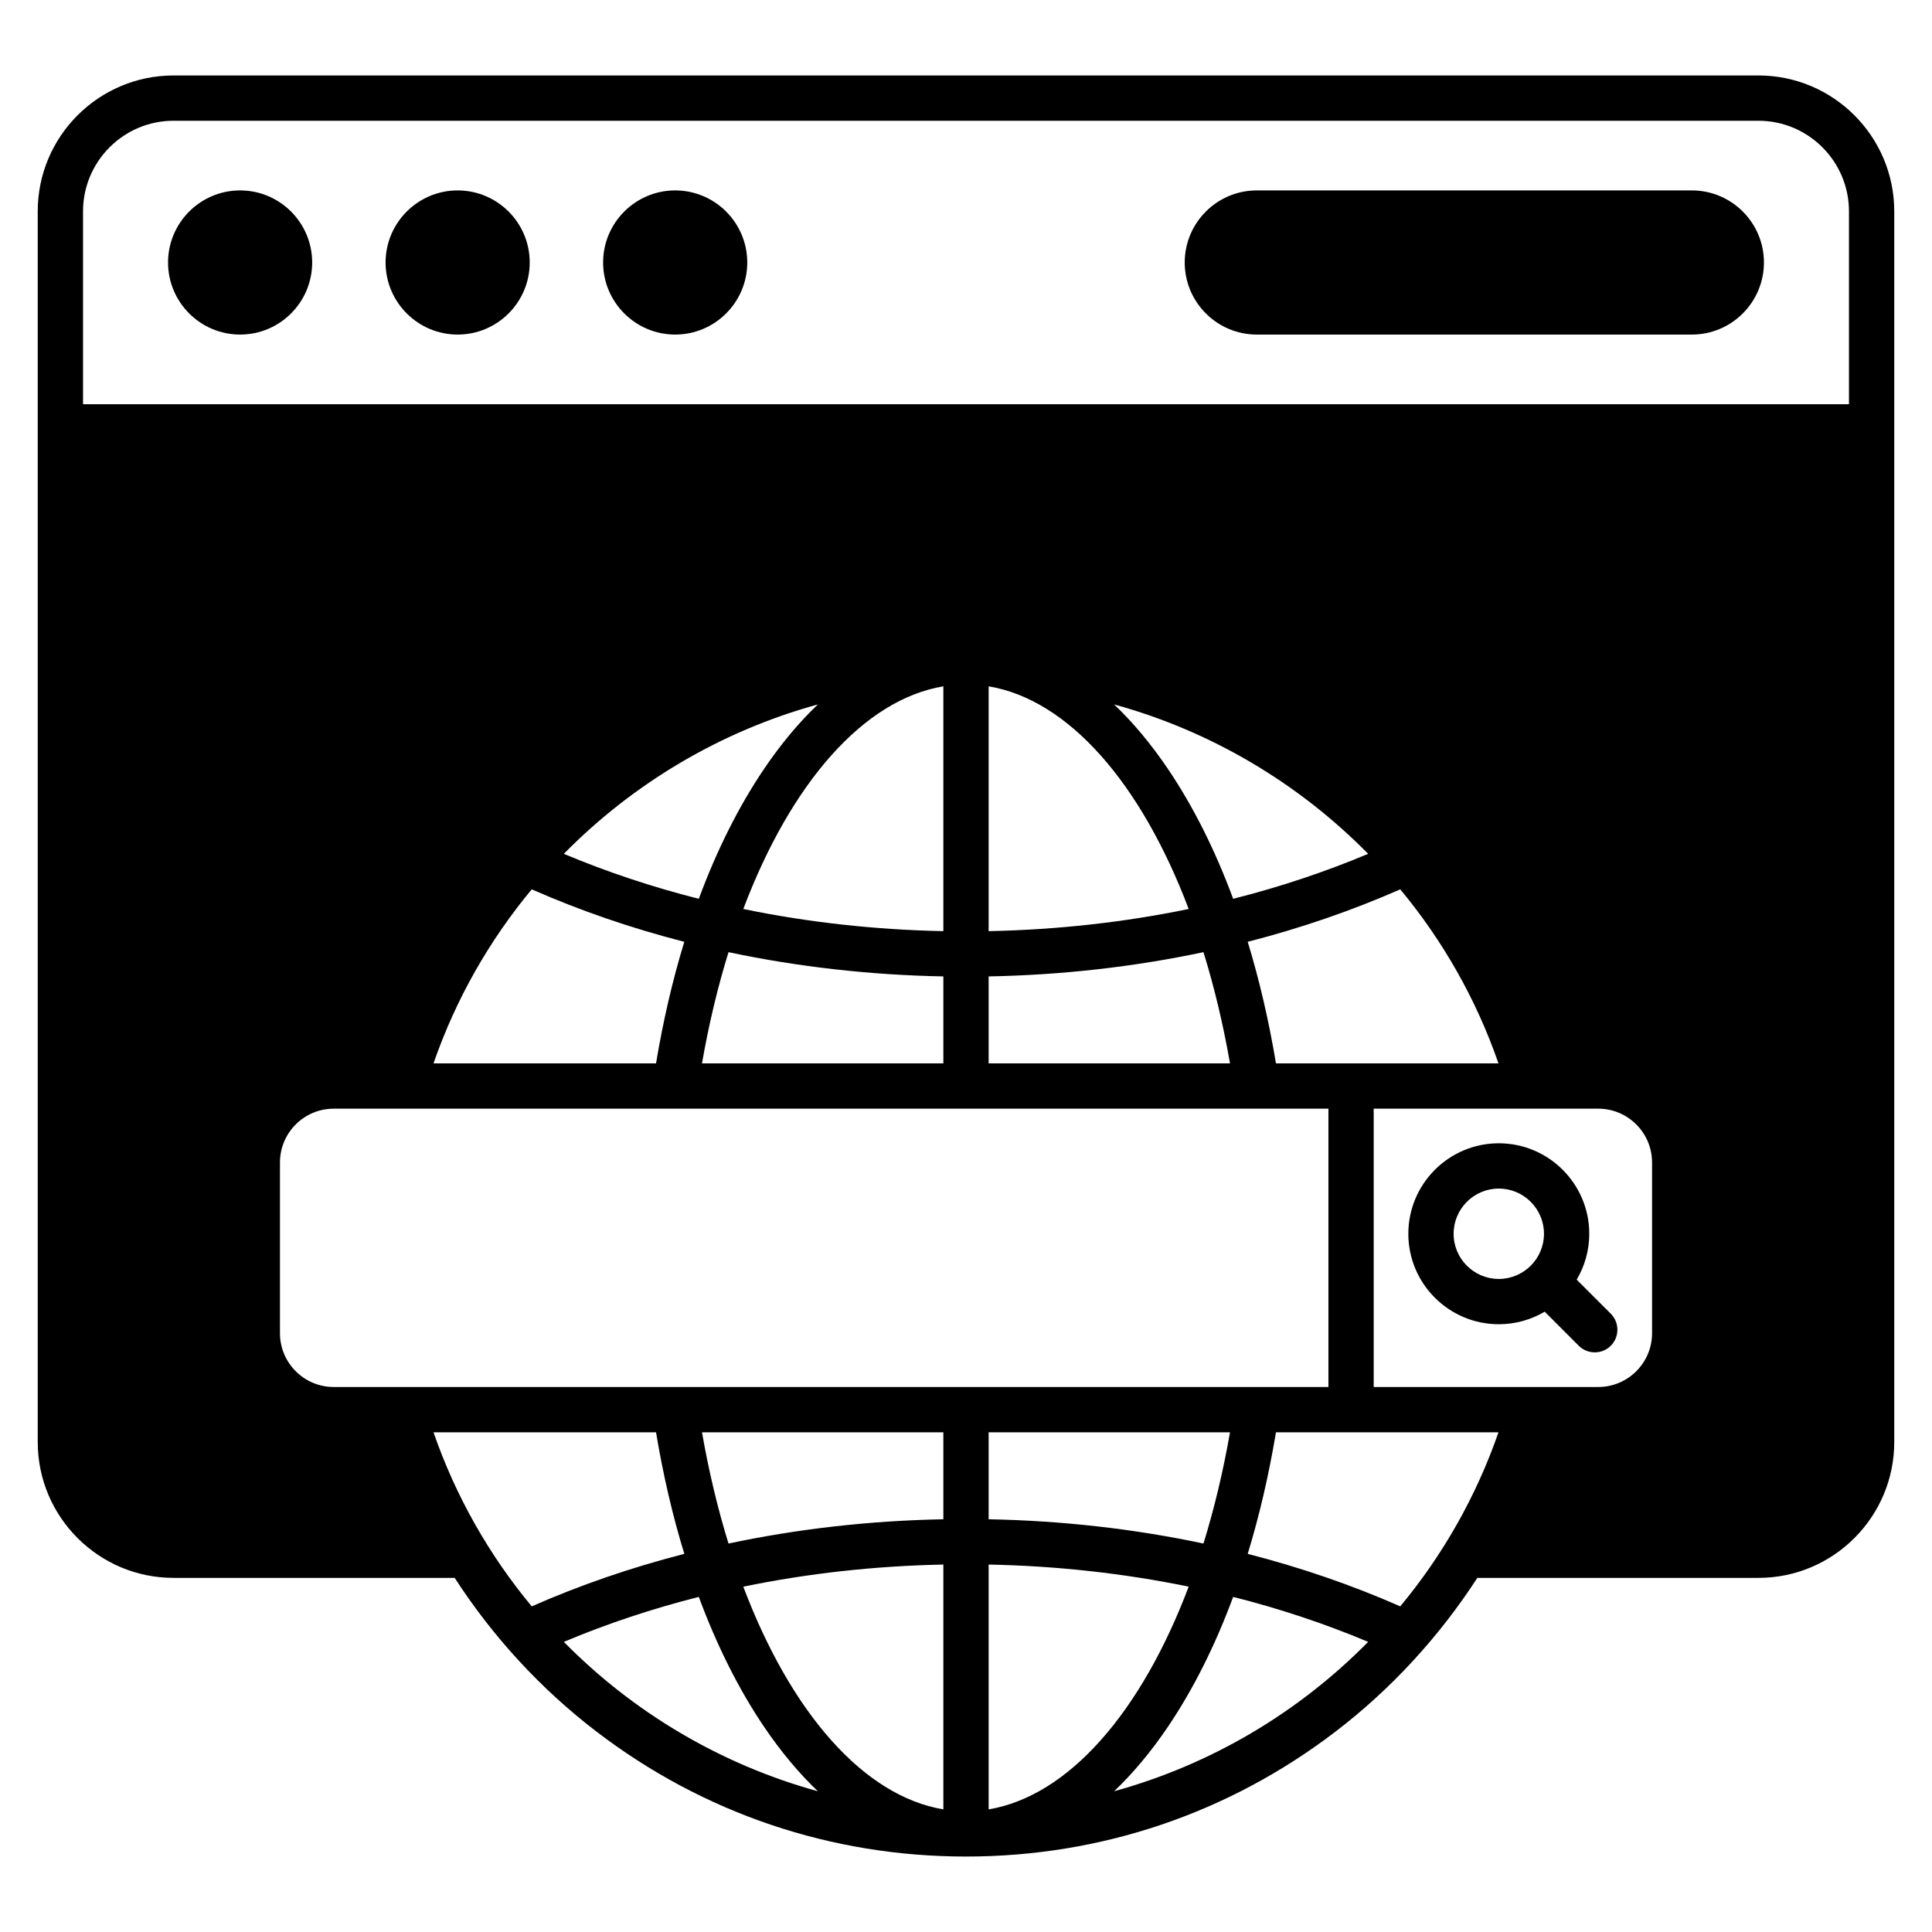
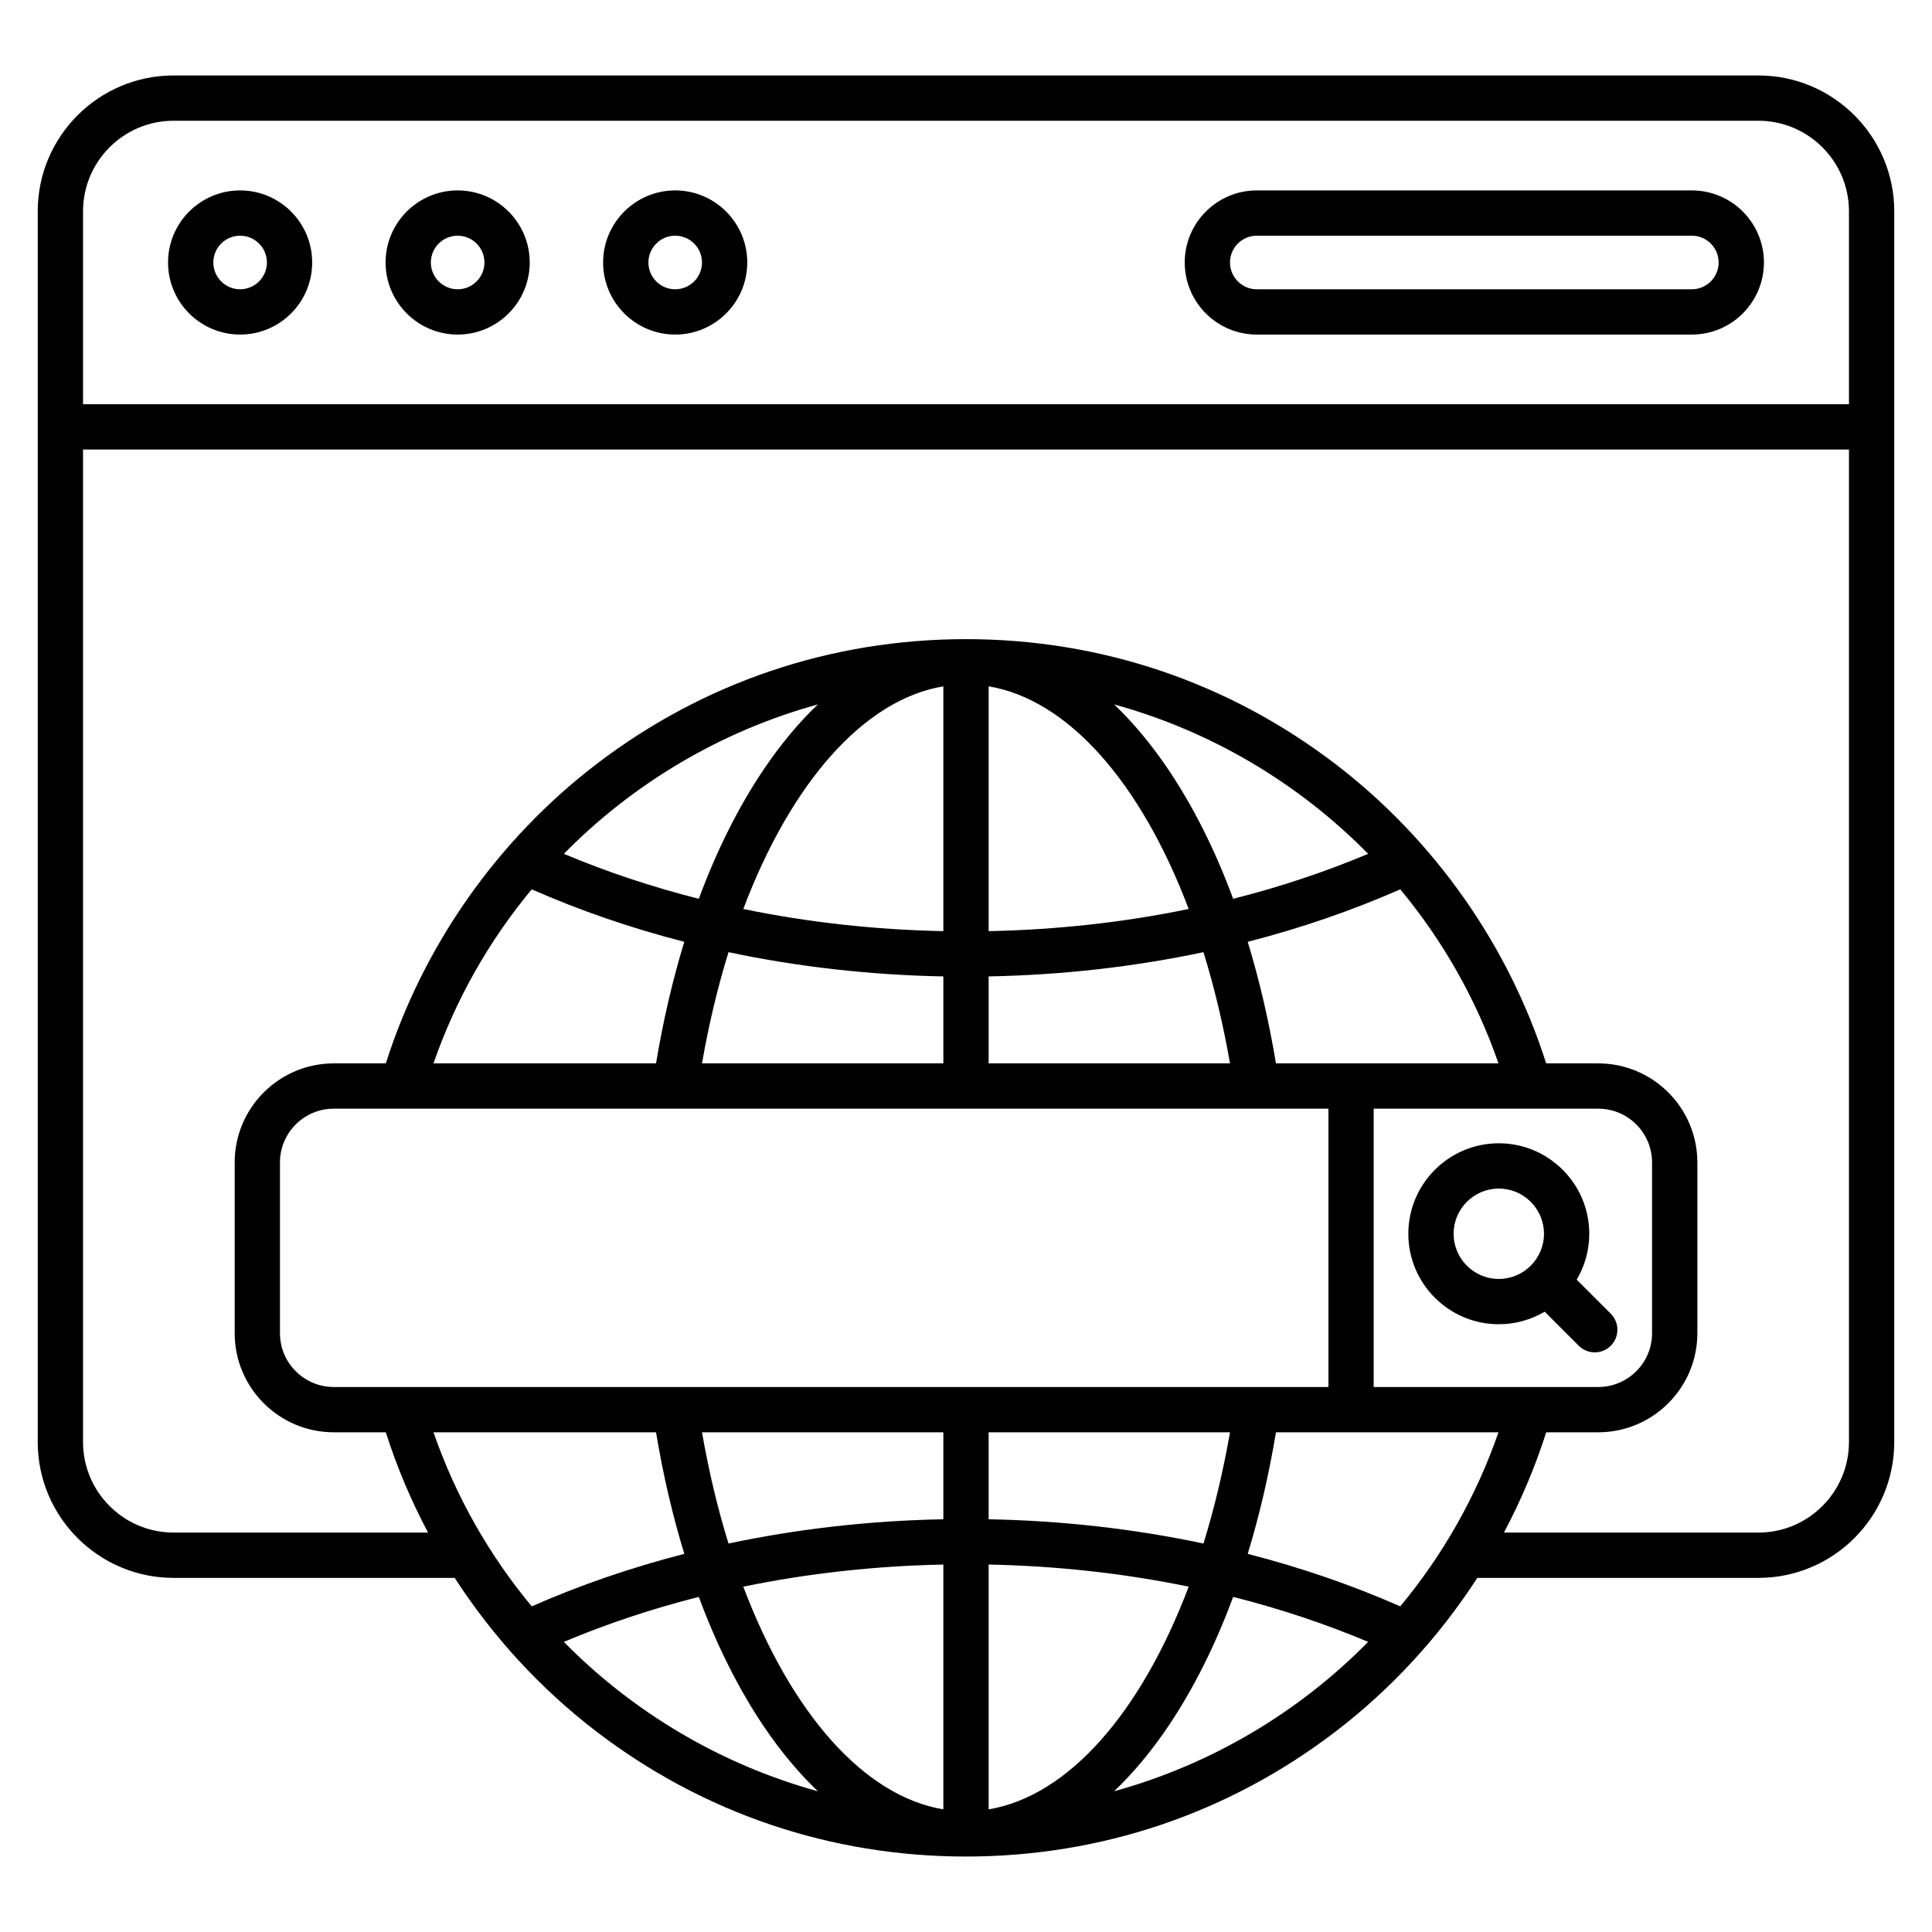
<svg xmlns="http://www.w3.org/2000/svg" width="100" height="100" viewBox="0 0 100 100" fill="none">
-   <path fill-rule="evenodd" clip-rule="evenodd" d="M12.429 15.559C11.342 15.559 10.457 14.673 10.457 13.586C10.457 12.498 11.341 11.614 12.429 11.614C13.518 11.614 14.402 12.497 14.402 13.586C14.402 14.674 13.517 15.559 12.429 15.559ZM21.716 13.586C21.716 12.498 22.601 11.614 23.689 11.614C24.777 11.614 25.662 12.497 25.662 13.586C25.662 14.674 24.777 15.559 23.689 15.559C22.602 15.559 21.716 14.673 21.716 13.586ZM32.976 13.586C32.976 12.498 33.861 11.614 34.948 11.614C36.038 11.614 36.922 12.497 36.922 13.586C36.922 14.674 36.036 15.559 34.948 15.559C33.861 15.559 32.976 14.673 32.976 13.586ZM63.08 13.586C63.08 12.497 63.963 11.614 65.052 11.614H87.572C88.66 11.614 89.544 12.498 89.544 13.586C89.544 14.674 88.659 15.559 87.572 15.559H65.052C63.964 15.559 63.08 14.674 63.08 13.586ZM96.289 22.68V74.639C96.289 77.546 93.924 79.912 91.017 79.912H76.868L77.326 79.051C78.193 77.422 78.913 75.715 79.475 73.957L79.605 73.549H82.726C85.229 73.549 87.269 71.512 87.269 69.008V60.168C87.269 57.663 85.23 55.627 82.726 55.627H79.602L79.472 55.219C77.562 49.212 73.775 43.841 68.768 40.012C63.334 35.857 56.842 33.668 50.002 33.668C43.16 33.668 36.668 35.856 31.232 40.012C26.225 43.841 22.439 49.212 20.529 55.219L20.399 55.627H17.275C14.77 55.627 12.734 57.664 12.734 60.168V69.008C12.734 71.512 14.771 73.549 17.275 73.549H20.399L20.529 73.958C21.087 75.716 21.809 77.422 22.674 79.051L23.132 79.912H8.984C6.076 79.912 3.713 77.546 3.713 74.639V22.68H96.289Z" fill="#BDE7F7" style="fill:#BDE7F7;fill:color(display-p3 0.741 0.906 0.969);fill-opacity:1;" />
  <path fill-rule="evenodd" clip-rule="evenodd" d="M75.239 63.86C75.239 62.571 76.287 61.52 77.577 61.52C78.868 61.52 79.916 62.571 79.916 63.86C79.916 65.149 78.868 66.198 77.577 66.198C76.287 66.198 75.239 65.149 75.239 63.86ZM83.374 67.998L81.61 66.235C82.022 65.537 82.26 64.727 82.26 63.86C82.26 61.278 80.159 59.176 77.577 59.176C74.995 59.176 72.895 61.278 72.895 63.86C72.895 66.442 74.994 68.542 77.577 68.542C78.444 68.542 79.257 68.305 79.954 67.893L81.717 69.657C81.946 69.885 82.245 69.998 82.545 69.998C82.844 69.998 83.145 69.885 83.374 69.657C83.83 69.198 83.83 68.457 83.374 67.998ZM65.051 12.2H87.571C88.335 12.2 88.957 12.821 88.957 13.586C88.957 14.35 88.335 14.973 87.571 14.973H65.051C64.286 14.973 63.665 14.35 63.665 13.586C63.665 12.821 64.286 12.2 65.051 12.2ZM65.051 17.317H87.571C89.628 17.317 91.301 15.643 91.301 13.586C91.301 11.53 89.628 9.856 87.571 9.856H65.051C62.993 9.856 61.321 11.53 61.321 13.586C61.321 15.643 62.993 17.317 65.051 17.317ZM34.947 12.2C35.714 12.2 36.335 12.821 36.335 13.586C36.335 14.35 35.714 14.973 34.947 14.973C34.184 14.973 33.561 14.35 33.561 13.586C33.561 12.821 34.184 12.2 34.947 12.2ZM34.947 17.317C37.006 17.317 38.678 15.643 38.678 13.586C38.678 11.53 37.006 9.856 34.947 9.856C32.891 9.856 31.217 11.53 31.217 13.586C31.217 15.643 32.891 17.317 34.947 17.317ZM23.688 12.2C24.453 12.2 25.075 12.821 25.075 13.586C25.075 14.35 24.453 14.973 23.688 14.973C22.924 14.973 22.301 14.35 22.301 13.586C22.301 12.821 22.924 12.2 23.688 12.2ZM23.688 17.317C25.747 17.317 27.418 15.643 27.418 13.586C27.418 11.53 25.747 9.856 23.688 9.856C21.632 9.856 19.958 11.53 19.958 13.586C19.958 15.643 21.632 17.317 23.688 17.317ZM12.428 12.2C13.194 12.2 13.815 12.821 13.815 13.586C13.815 14.35 13.193 14.973 12.428 14.973C11.665 14.973 11.042 14.35 11.042 13.586C11.042 12.821 11.665 12.2 12.428 12.2ZM12.428 17.317C14.487 17.317 16.158 15.643 16.158 13.586C16.158 11.53 14.487 9.856 12.428 9.856C10.371 9.856 8.698 11.53 8.698 13.586C8.698 15.643 10.371 17.317 12.428 17.317ZM91.016 79.326C93.6 79.326 95.702 77.223 95.702 74.639V23.266H4.298V74.639C4.298 77.223 6.399 79.326 8.983 79.326H22.156C21.274 77.666 20.539 75.928 19.969 74.135H17.274C14.446 74.135 12.147 71.834 12.147 69.008V60.168C12.147 57.34 14.446 55.041 17.274 55.041H19.97C21.911 48.938 25.758 43.461 30.875 39.547C36.406 35.318 43.02 33.082 50.001 33.082C56.979 33.082 63.592 35.318 69.123 39.547C74.241 43.461 78.089 48.938 80.029 55.041H82.725C85.553 55.041 87.855 57.34 87.855 60.168V69.008C87.855 71.834 85.553 74.135 82.725 74.135H80.032C79.46 75.928 78.726 77.666 77.843 79.326H91.016ZM57.666 92.715C58.649 91.78 59.587 90.659 60.468 89.354C61.772 87.418 62.899 85.166 63.828 82.655C66.252 83.268 68.591 84.047 70.815 84.983C67.213 88.643 62.676 91.336 57.666 92.715ZM29.184 84.983C31.408 84.047 33.747 83.268 36.17 82.655C37.1 85.166 38.227 87.418 39.531 89.354C40.412 90.658 41.35 91.78 42.333 92.715C37.322 91.336 32.785 88.643 29.184 84.983ZM33.956 74.135C34.324 76.348 34.815 78.456 35.421 80.428C32.671 81.133 30.026 82.043 27.522 83.145C25.332 80.51 23.594 77.473 22.438 74.136H33.956V74.135ZM68.759 57.385V71.791H17.274C15.739 71.791 14.491 70.543 14.491 69.008V60.168C14.491 58.633 15.739 57.385 17.274 57.385H68.759ZM27.522 46.032C30.026 47.133 32.671 48.043 35.419 48.748C34.815 50.721 34.324 52.828 33.956 55.041H22.438C23.594 51.703 25.334 48.666 27.522 46.032ZM39.531 39.823C38.227 41.758 37.1 44.01 36.17 46.522C33.746 45.908 31.408 45.129 29.184 44.194C32.786 40.534 37.323 37.838 42.333 36.461C41.348 37.397 40.413 38.518 39.531 39.823ZM63.828 46.522C62.899 44.01 61.772 41.758 60.468 39.823C59.587 38.518 58.649 37.397 57.666 36.461C62.676 37.838 67.213 40.534 70.815 44.194C68.59 45.13 66.252 45.909 63.828 46.522ZM51.172 48.196V35.524C55.299 36.215 59.061 40.528 61.526 47.049C58.186 47.739 54.71 48.125 51.172 48.196ZM62.291 49.284C62.846 51.074 63.309 53.002 63.665 55.041H51.172V50.539C54.973 50.467 58.707 50.043 62.291 49.284ZM48.828 50.539V55.041H36.335C36.69 53.002 37.153 51.074 37.708 49.284C41.292 50.043 45.026 50.467 48.828 50.539ZM48.828 35.524V48.196C45.289 48.125 41.814 47.739 38.473 47.049C40.938 40.528 44.699 36.215 48.828 35.524ZM66.044 55.041C65.674 52.828 65.185 50.721 64.581 48.748C67.329 48.043 69.973 47.133 72.477 46.032C74.665 48.666 76.405 51.703 77.561 55.041H66.044ZM71.102 71.791H82.725C84.26 71.791 85.51 70.543 85.51 69.008V60.168C85.51 58.633 84.26 57.385 82.725 57.385H71.102V71.791ZM66.044 74.135H77.561C76.404 77.473 74.665 80.51 72.477 83.145C69.973 82.043 67.329 81.133 64.581 80.428C65.185 78.456 65.674 76.348 66.044 74.135ZM51.172 78.637V74.135H63.665C63.309 76.172 62.846 78.102 62.291 79.893C58.707 79.133 54.973 78.709 51.172 78.637ZM51.172 93.653C55.299 92.961 59.061 88.649 61.526 82.125C58.186 81.438 54.71 81.051 51.172 80.981V93.653ZM37.707 79.893C37.153 78.102 36.69 76.172 36.335 74.135H48.828V78.637C45.026 78.709 41.292 79.133 37.707 79.893ZM48.828 80.981C45.289 81.051 41.814 81.438 38.473 82.126C40.938 88.649 44.699 92.962 48.828 93.653V80.981ZM8.983 6.25C6.399 6.25 4.298 8.354 4.298 10.938V20.922H95.702V10.938C95.702 8.354 93.6 6.25 91.016 6.25L8.983 6.25ZM91.016 3.906H8.983C5.106 3.906 1.953 7.061 1.953 10.938V74.639C1.953 78.516 5.106 81.671 8.983 81.671H23.534C25.501 84.71 27.985 87.419 30.876 89.629C36.407 93.858 43.02 96.094 50.001 96.094C56.979 96.094 63.593 93.858 69.124 89.629C72.014 87.419 74.498 84.71 76.466 81.671H91.016C94.894 81.671 98.046 78.516 98.046 74.639V10.938C98.046 7.061 94.893 3.906 91.016 3.906Z" fill="#102880" style="fill:#102880;fill:color(display-p3 0.063 0.157 0.502);fill-opacity:1;" />
</svg>